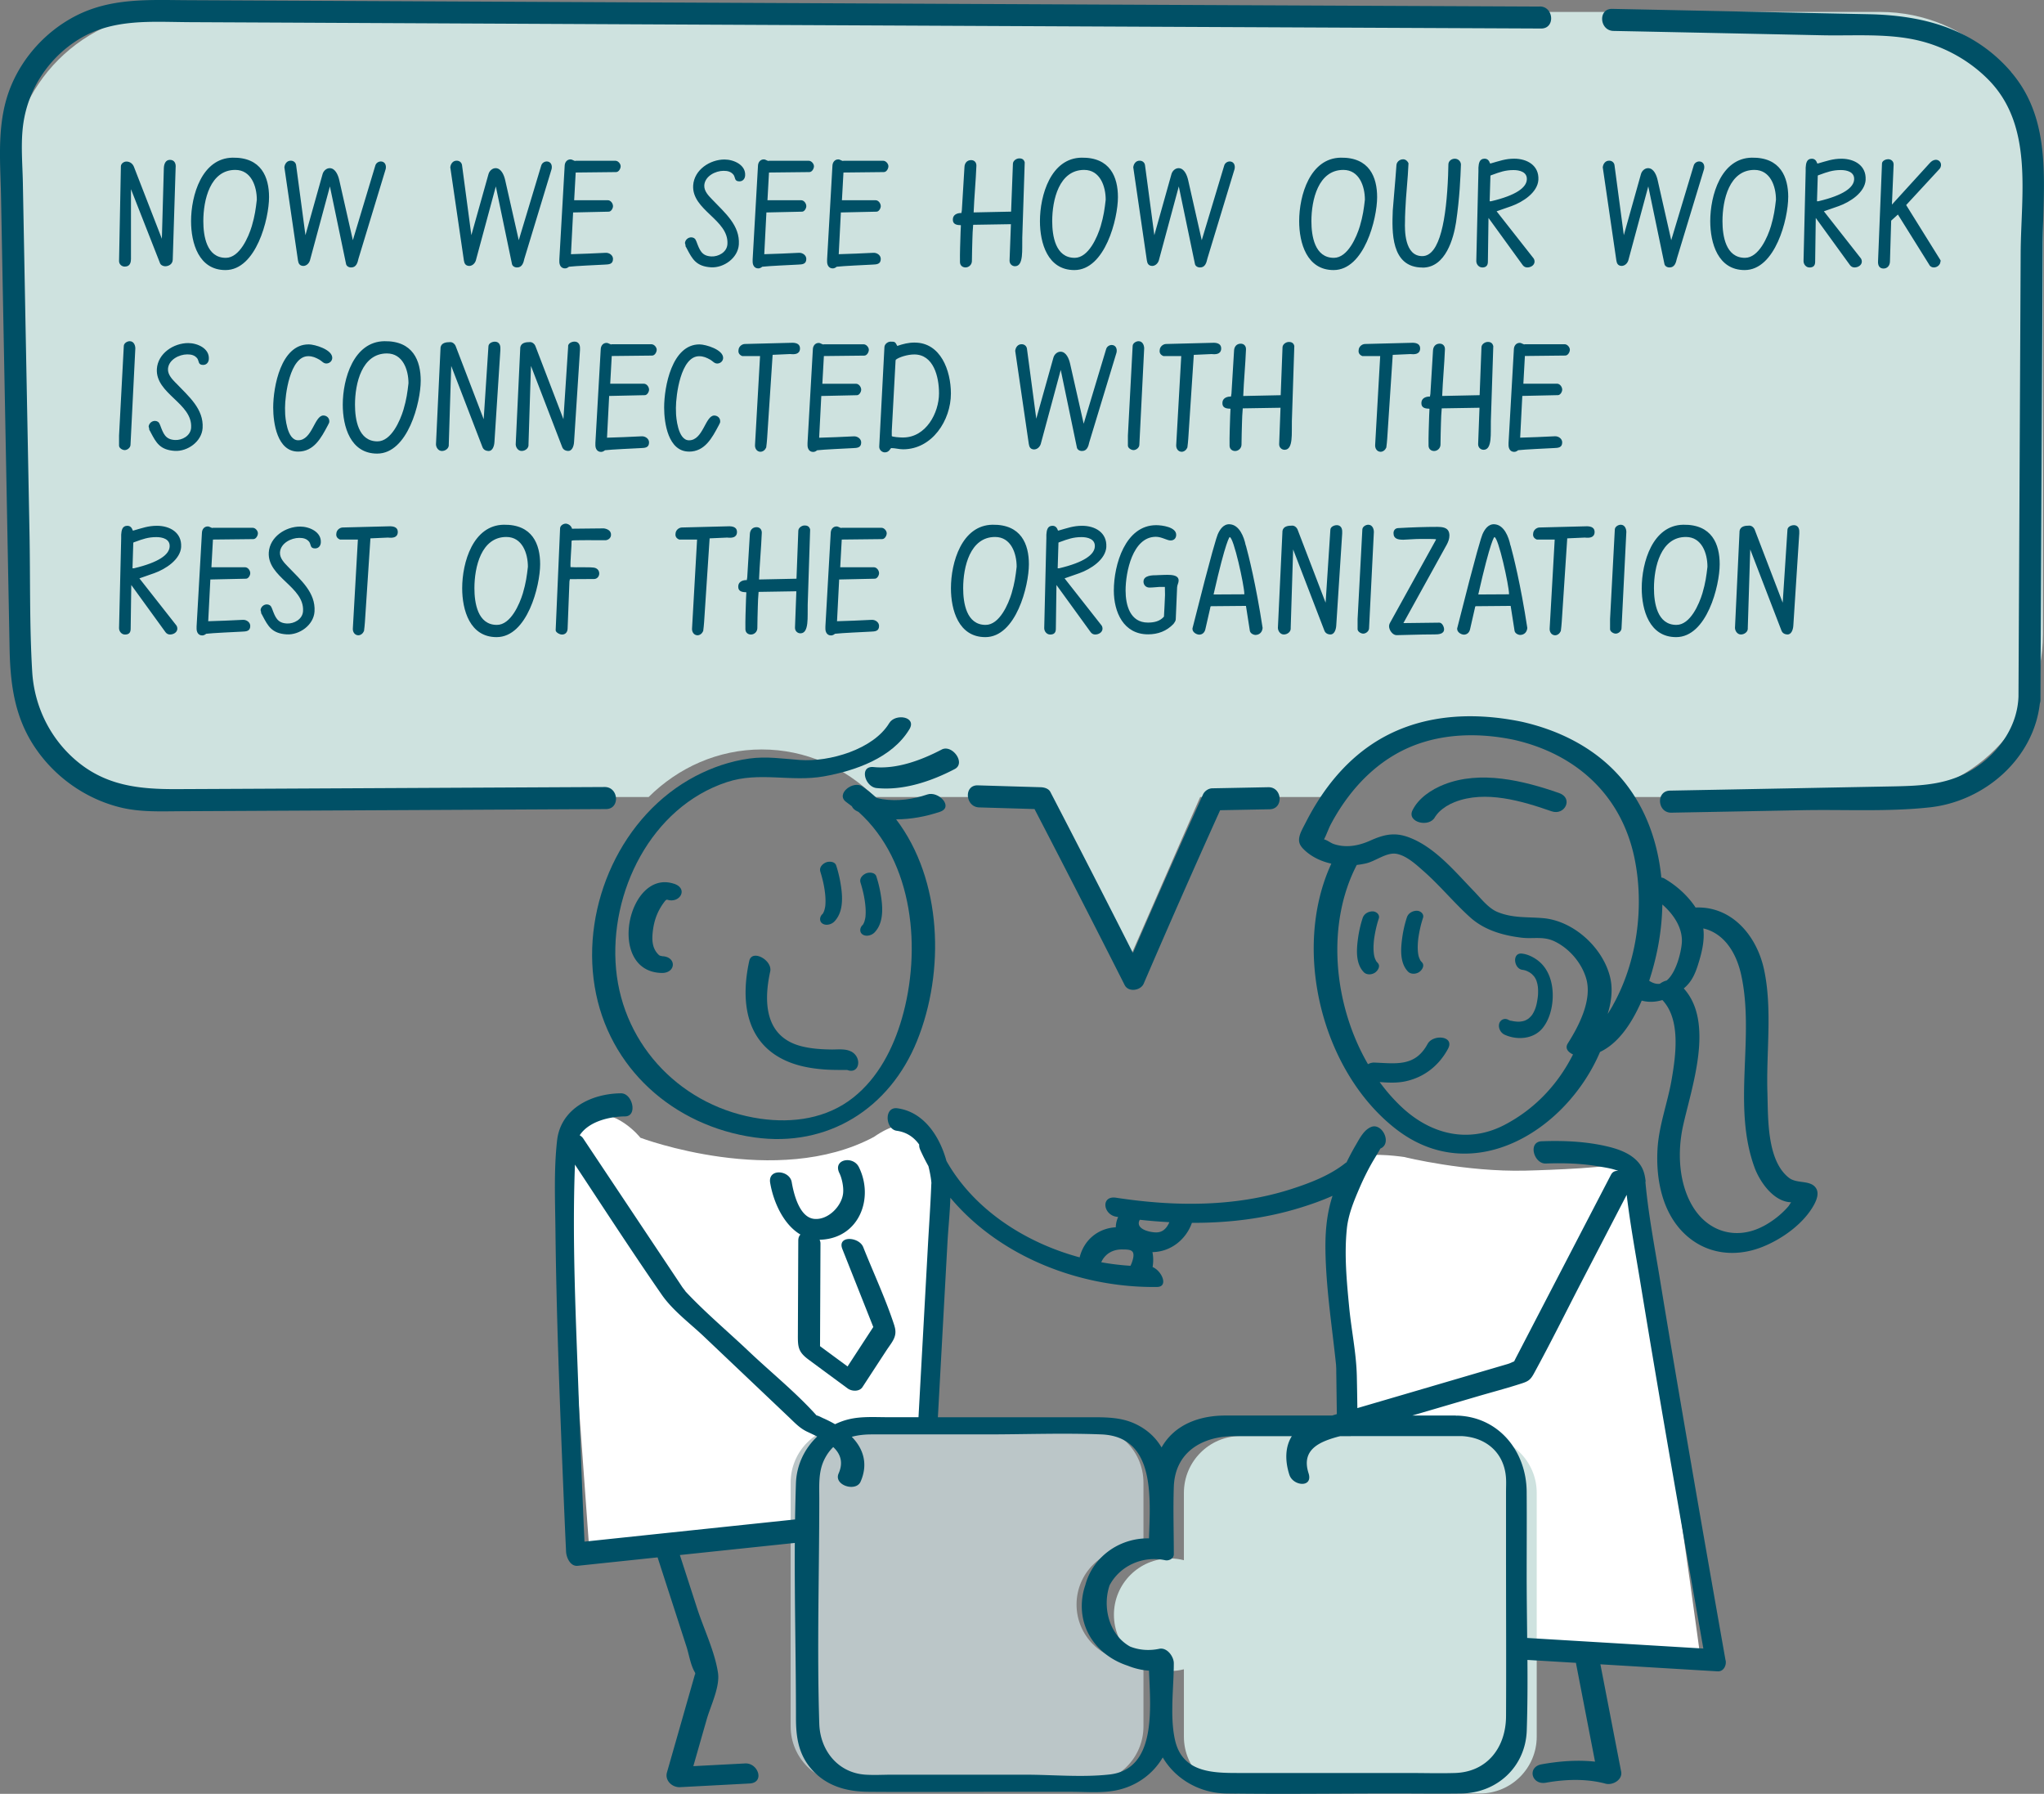
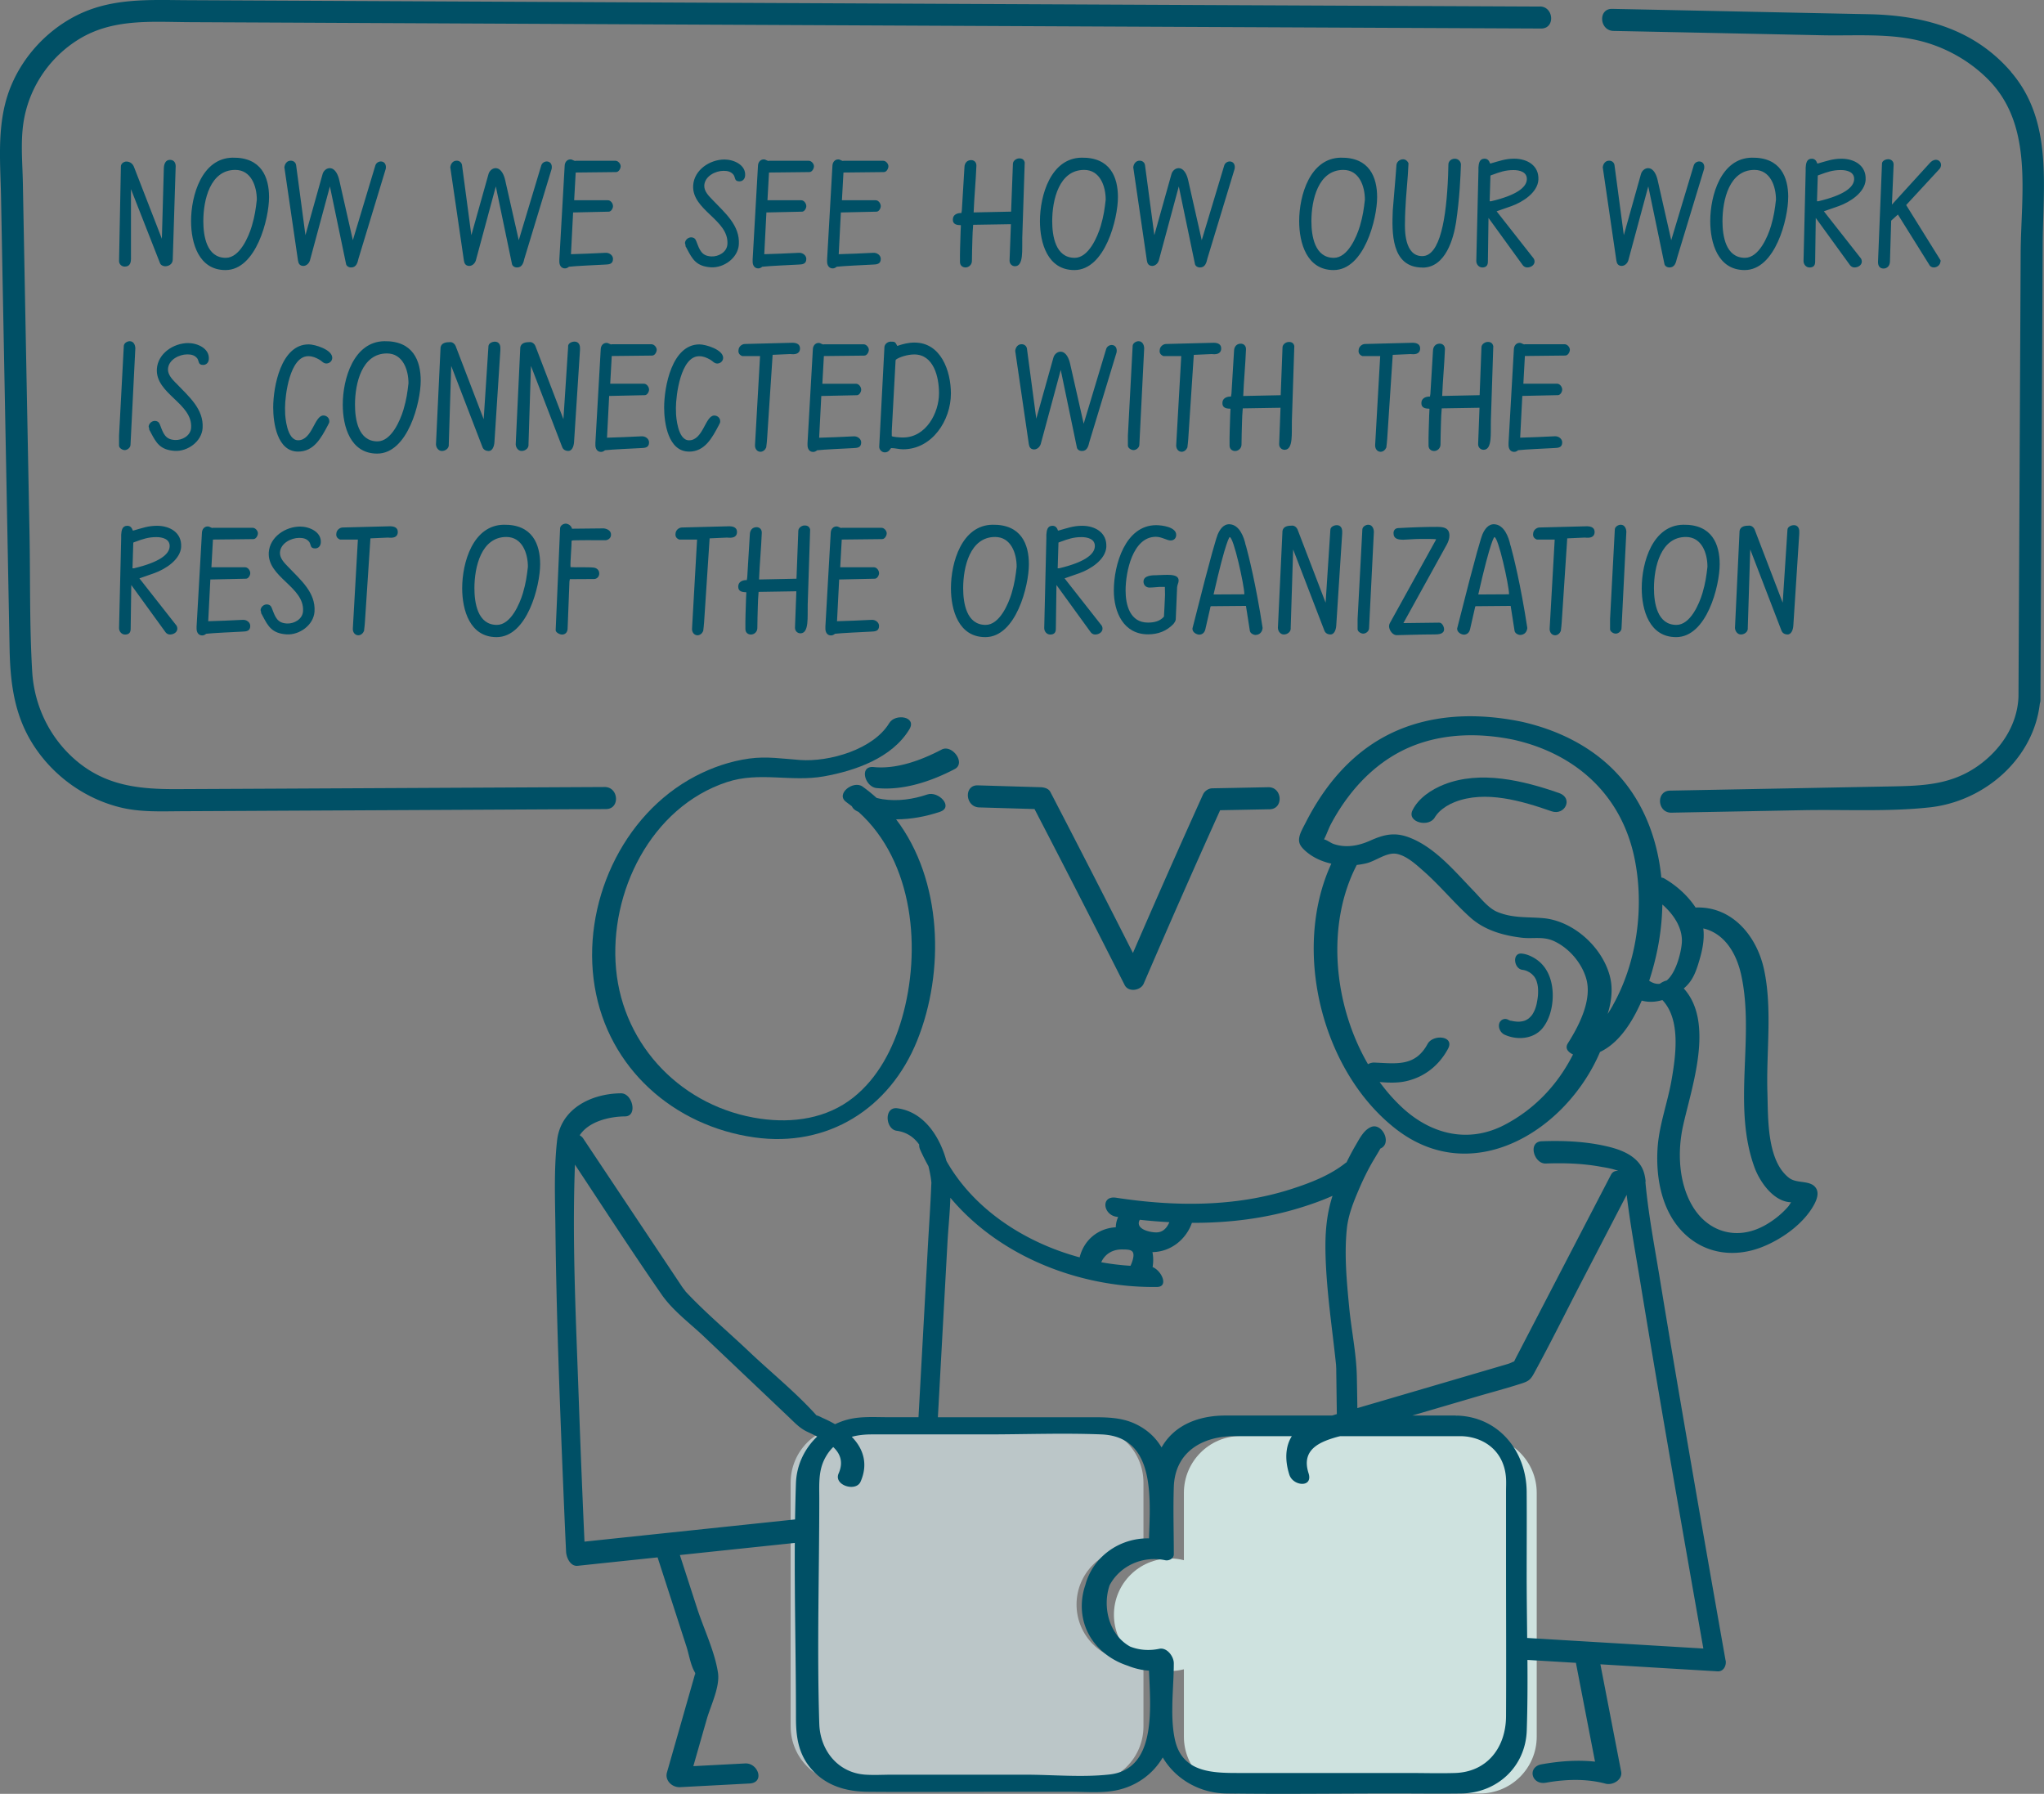
<svg xmlns="http://www.w3.org/2000/svg" id="Ebene_2" viewBox="0 0 601.46 527.8">
  <rect x="0" y="0" width="601.46" height="527.8" fill="#808080" stroke="none" />
  <defs>
    <style>.cls-1{fill:#005066}.cls-2{fill:#fff}.cls-3{fill:#cee2df}</style>
  </defs>
  <g id="_">
-     <path class="cls-3" d="M553.2 3.51H51.12c-26.49 0-47.96 21.47-47.96 47.96v135.08c0 26.49 21.47 47.96 47.96 47.96h139.74c8.74-8.68 20.44-14 33.3-14s24.56 5.32 33.3 14h49.2l25.5 48 21-48h38c10.03-12.75 26.01-21 44-21s33.97 8.25 44 21h74.04c26.49 0 47.96-21.47 47.96-47.96V51.47c0-26.49-21.47-47.96-47.96-47.96z" />
    <path class="cls-1" d="M591.78 21.16C580.85 8.47 565.97 4.51 549.86 4.18c-25.16-.51-50.33-1.06-75.49-1.57-4.19-.08-3.74 6.41.41 6.49 20.53.41 41.05.85 61.58 1.28 9.32.19 19.26-.63 28.38 1.59 7.62 1.85 14.8 5.86 20.32 11.44 13.39 13.52 9.61 33.84 9.53 51.19l-.3 61.89c-.11 22.82-.23 45.64-.34 68.46-.3 8.4-5.25 15.72-12.01 20.46-7.79 5.46-15.95 5.79-25.13 5.97-21.8.41-43.6.84-65.4 1.24-4.19.08-3.76 6.57.41 6.49 12.88-.24 25.76-.48 38.64-.73 12.34-.24 25.17.51 37.43-.84 16.11-1.78 30.47-14.3 32.34-30.5.11-.33.19-.69.19-1.09v-1.41c.22-44.11.44-88.22.65-132.33.08-17.63 3.07-36.65-9.31-51.03zM373.2 231.62c-5.5.11-10.99.22-16.49.32-1.12.02-2.26.81-2.72 1.82-7 15.49-13.87 31.03-20.62 46.63a5030.75 5030.75 0 0 0-24.29-47.37c-.54-1.04-1.84-1.37-2.89-1.4-6.16-.18-12.31-.36-18.46-.55-4.19-.12-3.73 6.37.41 6.49l16.27.48c8.94 17.21 17.78 34.48 26.53 51.79 1.11 2.2 4.72 1.64 5.6-.42a3130.98 3130.98 0 0 1 22.49-51.02c4.86-.09 9.71-.19 14.57-.28 4.19-.08 3.76-6.57-.41-6.49zM453.07 1.93C335.1 1.41 217.14.84 99.17.27L55.44.06C43.7 0 32.4-.74 21.73 4.96 13.61 9.3 7 16.47 3.39 24.95-1.14 35.58.1 46.99.31 58.25c.55 29.34 1.11 58.68 1.67 88.02l.84 44.49c.2 10.54 1.46 20.22 7.48 29.17 5.85 8.7 14.86 15.08 25.04 17.61 5.96 1.48 12.09 1.17 18.17 1.14 8.62-.04 17.23-.08 25.85-.13 32.99-.16 65.98-.33 98.97-.5 4.19-.02 3.75-6.51-.41-6.49l-84.05.42c-13.92.07-27.84.14-41.76.2-11.04.05-20.85-.94-29.61-8.33-7.77-6.56-12.41-16.06-13.02-26.19-.82-13.59-.54-27.34-.8-40.95-.53-27.69-1.06-55.39-1.58-83.08-.12-6.59-.25-13.18-.37-19.78-.12-6.37-.81-12.96.43-19.25 1.88-9.55 7.71-17.91 15.99-23.02 10.04-6.2 21.41-5.12 32.71-5.06 13.91.07 27.83.13 41.74.2 55.69.27 111.37.54 167.06.8 62.95.3 125.89.59 188.84.87 4.19.02 3.75-6.47-.41-6.49z" />
    <path class="cls-1" d="M36.69 78.43c.81 0 1.85-.27 1.85-2.25V55.66l8.55 21.78c.22.58.94.9 1.53.9.85 0 2.16-.49 2.21-1.93l.85-27.09c.13-1.17-.32-2.29-1.67-2.29s-1.75 1.3-1.8 2.43l-.58 20.79-8.23-21.19c-.36-.9-1.17-1.53-2.21-1.53-.72 0-1.62.58-1.62 1.44l-.54 27.85c0 .94.81 1.62 1.66 1.62zM66.35 79.46c9.04 0 12.82-15.12 12.82-21.46 0-5.85-2.25-11.74-10.71-11.61-9.04.13-12.24 11.07-12.24 18.67 0 6.44 2.25 14.4 10.12 14.4zm2.88-29.47c4.68 0 6.34 4.82 6.34 8.77-.31 2.7-.58 4.73-1.48 7.79-.95 3.15-3.56 9.31-7.65 9.31-5.67 0-6.61-6.48-6.61-10.8 0-6.25 2.02-15.07 9.4-15.07zM89.21 78.25c.9 0 1.67-.67 1.98-1.58l5.89-21.82 4.73 22.72c.09.72.81 1.12 1.48 1.12 1.53.04 1.94-1.39 2.2-2.61l8.01-26.37c.23-1.12-.23-2.16-1.4-2.21-.72 0-1.44.45-1.66 1.21l-6.61 21.96-4-17.68c-.31-1.39-1.12-3.46-2.75-3.51-.99-.04-1.89.77-2.16 1.75l-5.04 17.96-2.74-20.56c-.09-.81-.77-1.35-1.53-1.35-1.12-.04-1.8.86-1.93 1.94l4 27.4c.13.9.49 1.58 1.53 1.62zM138.03 78.25c.9 0 1.67-.67 1.98-1.58l5.89-21.82 4.73 22.72c.09.72.81 1.12 1.48 1.12 1.53.04 1.94-1.39 2.2-2.61l8.01-26.37c.23-1.12-.22-2.16-1.4-2.21-.72 0-1.44.45-1.66 1.21l-6.61 21.96-4-17.68c-.31-1.39-1.12-3.46-2.75-3.51-.99-.04-1.89.77-2.16 1.75l-5.04 17.96-2.74-20.56c-.09-.81-.77-1.35-1.53-1.35-1.12-.04-1.8.86-1.93 1.94l4 27.4c.13.9.49 1.58 1.53 1.62zM166.25 78.97c.5 0 .81-.22 1.17-.49 1.98-.23 8.14-.5 10.57-.63 1.17-.05 2.39-.09 2.39-1.67 0-1.08-1.08-1.85-2.16-1.8-1.53.09-8.95.41-10.21.41l.63-12.28 10.48-.23c.72 0 1.26-.99 1.26-1.62 0-.81-.68-1.75-1.53-1.75h-9.9l.45-8.15 11.88-.13c.81 0 1.35-1.04 1.35-1.71 0-.76-.76-1.62-1.53-1.62h-11.7c-.31.23-.9-.4-1.53-.4-1.04 0-1.67.85-1.71 1.84l-1.57 27.58v.67c0 .99.49 1.98 1.66 1.98zM201.71 72.44c.18.27.31.54.45.81 1.57 2.97 2.7 5.13 7.06 5.4 3.73.22 7.92-2.7 8.19-6.71.36-5.62-4.05-9.27-7.83-13.23-1.08-1.12-2.43-2.47-2.34-4.18.18-2.7 3.28-4.27 5.67-4.27 1.17 0 2.21.22 2.97 1.21.54.81.18 1.89 1.71 1.89.99 0 1.62-.76 1.67-1.71.23-3.15-3.37-4.72-6.07-4.72-4.27 0-8.91 3.01-9.22 7.6-.45 7.33 10.53 10.12 10.08 17.28-.13 2.43-2.7 3.74-4.72 3.64-2.88-.13-3.46-1.89-4.41-4.41l-.13-.27c-.23-.63-.77-.94-1.4-.94-.9 0-1.75.72-1.84 1.67 0 0 .22.67.18.94zM223.13 78.97c.5 0 .81-.22 1.17-.49 1.98-.23 8.14-.5 10.57-.63 1.17-.05 2.39-.09 2.39-1.67 0-1.08-1.08-1.85-2.16-1.8-1.53.09-8.95.41-10.21.41l.63-12.28 10.48-.23c.72 0 1.26-.99 1.26-1.62 0-.81-.68-1.75-1.53-1.75h-9.9l.45-8.15 11.88-.13c.81 0 1.35-1.04 1.35-1.71 0-.76-.76-1.62-1.53-1.62h-11.7c-.31.23-.9-.4-1.53-.4-1.04 0-1.67.85-1.71 1.84l-1.57 27.58v.67c0 .99.49 1.98 1.66 1.98zM245.04 78.97c.5 0 .81-.22 1.17-.49 1.98-.23 8.14-.5 10.57-.63 1.17-.05 2.39-.09 2.39-1.67 0-1.08-1.08-1.85-2.16-1.8-1.53.09-8.95.41-10.21.41l.63-12.28 10.48-.23c.72 0 1.26-.99 1.26-1.62 0-.81-.68-1.75-1.53-1.75h-9.9l.45-8.15 11.88-.13c.81 0 1.35-1.04 1.35-1.71 0-.76-.76-1.62-1.53-1.62h-11.7c-.31.23-.9-.4-1.53-.4-1.03 0-1.67.85-1.71 1.84l-1.57 27.58v.67c0 .99.49 1.98 1.66 1.98zM282.66 66.23l.09.09-.09 1.89c-.09 3.01-.23 6.21-.18 8.95.04.99.77 1.53 1.67 1.53.99-.04 1.8-.81 1.84-1.84.05-2.16.05-4.28.14-6.39.04-1.67.09-2.61.23-4.32l11.11-.18-.4 10.66c-.04 1.04.76 1.75 1.67 1.71 2.52-.09 1.98-4.9 2.07-8.41l.72-22.14c-.22-.9-.85-1.21-1.67-1.17-.72 0-1.75.63-1.8 1.53l-.54 14.13-11.02.23c.18-4.59.63-9.13.81-13.72.04-.95-.58-1.71-1.62-1.67-1.17.04-1.84.9-1.89 2.03l-.77 12.73-.13.81h-.27c-1.12.04-2.25.58-2.25 1.89-.04 1.4 1.08 1.67 2.29 1.67zM316.14 79.46c9.04 0 12.82-15.12 12.82-21.46 0-5.85-2.25-11.74-10.71-11.61-9.04.13-12.24 11.07-12.24 18.67 0 6.44 2.25 14.4 10.12 14.4zm2.88-29.47c4.68 0 6.34 4.82 6.34 8.77-.31 2.7-.58 4.73-1.48 7.79-.95 3.15-3.56 9.31-7.65 9.31-5.67 0-6.61-6.48-6.61-10.8 0-6.25 2.02-15.07 9.4-15.07zM339 78.25c.9 0 1.67-.67 1.98-1.58l5.89-21.82 4.73 22.72c.09.72.81 1.12 1.48 1.12 1.53.04 1.94-1.39 2.2-2.61l8.01-26.37c.23-1.12-.23-2.16-1.4-2.21-.72 0-1.44.45-1.66 1.21l-6.61 21.96-4-17.68c-.31-1.39-1.12-3.46-2.75-3.51-.99-.04-1.89.77-2.16 1.75l-5.04 17.96-2.74-20.56c-.09-.81-.77-1.35-1.53-1.35-1.12-.04-1.8.86-1.93 1.94l4 27.4c.13.9.49 1.58 1.53 1.62zM394.53 46.39c-9.04.13-12.24 11.07-12.24 18.67 0 6.44 2.25 14.4 10.12 14.4 9.04 0 12.82-15.12 12.82-21.46 0-5.85-2.25-11.74-10.71-11.61zm5.62 20.16c-.95 3.15-3.56 9.31-7.65 9.31-5.67 0-6.61-6.48-6.61-10.8 0-6.25 2.02-15.07 9.4-15.07 4.68 0 6.34 4.82 6.34 8.77-.31 2.7-.58 4.73-1.48 7.79zM418.6 78.74c6.84 0 9.13-8.73 9.85-13.32 1.08-7.29 1.3-13.27 1.44-17.05-.04-.85-.77-1.67-1.8-1.67-.94 0-1.84.63-1.89 1.62l-.09 3.33c-.5 12.55-2.34 23.71-7.6 23.71s-5.17-7.74-5.08-10.17c-.04-.14.05-2.43.09-3.29.18-4.63.76-9.22.94-13.86-.23-.58-.81-1.17-1.57-1.17-1.12 0-1.94.85-1.98 1.75-.31 4.59-.99 11.74-1.08 13.32-.23 6.12-.63 16.78 8.77 16.78zM436.15 78.7c.94 0 1.67-.41 1.67-1.67l.18-12.91 10.08 13.9c.31.41.77.67 1.31.67.99 0 2.07-.58 2.16-1.62 0-.41-.04-.67-.27-1.04l-10.89-13.86 4.37-1.53c3.28-1.17 7.69-3.96 7.92-7.74.23-4.23-3.33-6.21-7.11-6.21-2.61 0-4.36.68-6.93 1.4h-.18c-.27-.81-.72-1.4-1.62-1.4-1.53 0-1.71 1.4-1.8 2.61v1.04l-.63 26.46c0 .99.76 1.89 1.75 1.89zm2.43-27.04c.18-.09.36-.18.54-.22 2.21-.81 3.82-1.4 6.25-1.4 1.75 0 4.05.54 3.91 2.79-.13 2.34-3.1 4.63-10.53 6.39h-.41l.23-7.56zM489.75 77.57c.09.72.81 1.12 1.48 1.12 1.53.04 1.94-1.39 2.2-2.61l8.01-26.37c.23-1.12-.22-2.16-1.4-2.21-.72 0-1.44.45-1.66 1.21l-6.61 21.96-4-17.68c-.31-1.39-1.12-3.46-2.75-3.51-.99-.04-1.89.77-2.16 1.75l-5.04 17.96-2.74-20.56c-.09-.81-.77-1.35-1.53-1.35-1.12-.04-1.8.86-1.93 1.94l4 27.4c.13.9.49 1.58 1.53 1.62.9 0 1.67-.67 1.98-1.58l5.89-21.82 4.73 22.72zM526.2 58c0-5.85-2.25-11.74-10.71-11.61-9.04.13-12.24 11.07-12.24 18.67 0 6.44 2.25 14.4 10.12 14.4 9.04 0 12.82-15.12 12.82-21.46zm-19.35 7.06c0-6.25 2.02-15.07 9.4-15.07 4.68 0 6.34 4.82 6.34 8.77-.31 2.7-.58 4.73-1.48 7.79-.95 3.15-3.56 9.31-7.65 9.31-5.67 0-6.61-6.48-6.61-10.8zM548.97 52.91c.23-4.23-3.33-6.21-7.11-6.21-2.61 0-4.36.68-6.93 1.4h-.18c-.27-.81-.72-1.4-1.62-1.4-1.53 0-1.71 1.4-1.8 2.61v1.04l-.63 26.46c0 .99.76 1.89 1.75 1.89s1.67-.41 1.67-1.67l.18-12.91 10.08 13.9c.31.41.77.67 1.31.67.99 0 2.07-.58 2.16-1.62 0-.41-.04-.67-.27-1.04l-10.89-13.86 4.37-1.53c3.28-1.17 7.69-3.96 7.92-7.74zm-13.9 6.3h-.41l.23-7.56c.18-.09.36-.18.54-.22 2.21-.81 3.82-1.4 6.25-1.4 1.75 0 4.05.54 3.91 2.79-.13 2.34-3.1 4.63-10.53 6.39zM560.89 60.34l9.81-10.62c.27-.27.4-.67.45-1.04.09-.9-.58-1.67-1.53-1.67-.72.04-1.31.41-1.84 1.04L556.71 60.2l.5-11.74c.04-.95-.68-1.62-1.62-1.62-.63 0-1.71.4-1.8 1.21l-1.17 28.93c-.04 1.04.36 2.03 1.62 2.03 1.12 0 1.85-.86 1.89-2.03l.36-12.06 1.98-1.8 9.13 14.62c.27.63.81.95 1.44.95.99 0 1.89-.76 1.94-1.67.09-.18.09-.41-.05-.58L560.9 60.33zM36.69 132.43c.77 0 1.67-.68 1.71-1.53l1.4-27.99c.14-1.04-.31-2.52-1.62-2.52-.77 0-1.71.58-1.75 1.39l-1.4 26.37v2.97c0 .72.99 1.31 1.66 1.31zM51.77 112.72c-1.08-1.12-2.43-2.47-2.34-4.18.18-2.7 3.28-4.27 5.67-4.27 1.17 0 2.21.22 2.97 1.21.54.81.18 1.89 1.71 1.89.99 0 1.62-.76 1.67-1.71.23-3.15-3.37-4.72-6.07-4.72-4.27 0-8.91 3.01-9.22 7.6-.45 7.33 10.53 10.12 10.08 17.28-.13 2.43-2.7 3.74-4.72 3.64-2.88-.13-3.46-1.89-4.41-4.41l-.13-.27c-.23-.63-.77-.94-1.4-.94-.9 0-1.75.72-1.84 1.67 0 0 .22.67.18.94.18.27.31.54.45.81 1.57 2.97 2.7 5.13 7.06 5.4 3.73.22 7.92-2.7 8.19-6.71.36-5.62-4.05-9.27-7.83-13.23zM90.78 101.33c-8.1 0-10.39 12.46-10.39 18.58 0 4.54 1.17 12.96 7.33 12.96 4.68 0 6.79-4.05 8.73-7.69l.36-.72c.09-.18.09-.32.09-.54 0-.99-.81-1.67-1.75-1.67-2.65 0-3.24 7.29-7.42 7.29-3.38 0-3.78-7.11-3.82-7.74v-.04c0-.09-.04-1.3-.04-1.75 0-3.69 1.4-15.21 6.84-15.21 1.26 0 2.16.4 3.29 1.03.72.41 1.17 1.12 2.02 1.12.94 0 1.75-.72 1.75-1.67 0-2.43-5.13-3.96-6.97-3.96zM113.1 100.39c-9.04.13-12.24 11.07-12.24 18.67 0 6.44 2.25 14.4 10.12 14.4 9.04 0 12.82-15.12 12.82-21.46 0-5.85-2.25-11.74-10.71-11.61zm5.62 20.16c-.95 3.15-3.56 9.31-7.65 9.31-5.67 0-6.61-6.48-6.61-10.8 0-6.25 2.02-15.07 9.4-15.07 4.68 0 6.34 4.82 6.34 8.77-.31 2.7-.58 4.73-1.48 7.79zM143.74 132.7c1.12.04 1.67-1.3 1.75-2.61l1.75-27.09v-.63c0-.94-.45-1.84-1.62-1.84-.77 0-1.85.45-1.89 1.35l-1.4 21.46-8.28-21.6c-.23-.54-.85-1.08-1.53-1.08-1.26 0-2.61.18-2.88 1.53l-1.35 28.57c.04.94.72 1.93 1.75 1.93s2.02-.76 2.02-1.71v-.32l.72-22.99 9.18 23.85c.27.72.85 1.12 1.75 1.17zM167.19 101.87l-1.4 21.46-8.28-21.6c-.23-.54-.85-1.08-1.53-1.08-1.26 0-2.61.18-2.88 1.53l-1.35 28.57c.04.94.72 1.93 1.75 1.93s2.02-.76 2.02-1.71v-.32l.72-22.99 9.18 23.85c.27.72.85 1.12 1.75 1.17 1.12.04 1.67-1.3 1.75-2.61l1.75-27.09v-.63c0-.94-.45-1.84-1.62-1.84-.77 0-1.85.45-1.89 1.35zM191.71 101.29h-11.7c-.31.23-.9-.4-1.53-.4-1.04 0-1.67.85-1.71 1.84l-1.57 27.58v.67c0 .99.49 1.98 1.66 1.98.5 0 .81-.22 1.17-.49 1.98-.23 8.14-.5 10.57-.63 1.17-.05 2.39-.09 2.39-1.67 0-1.08-1.08-1.85-2.16-1.8-1.53.09-8.95.41-10.21.41l.63-12.28 10.48-.23c.72 0 1.26-.99 1.26-1.62 0-.81-.68-1.75-1.53-1.75h-9.9l.45-8.15 11.88-.13c.81 0 1.35-1.04 1.35-1.71 0-.76-.76-1.62-1.53-1.62zM202.74 132.88c4.68 0 6.79-4.05 8.73-7.69l.36-.72c.09-.18.09-.32.09-.54 0-.99-.81-1.67-1.75-1.67-2.65 0-3.24 7.29-7.42 7.29-3.38 0-3.78-7.11-3.82-7.74v-.04c0-.09-.04-1.3-.04-1.75 0-3.69 1.4-15.21 6.84-15.21 1.26 0 2.16.4 3.29 1.03.72.41 1.17 1.12 2.02 1.12.94 0 1.75-.72 1.75-1.67 0-2.43-5.13-3.96-6.97-3.96-8.1 0-10.39 12.46-10.39 18.58 0 4.54 1.17 12.96 7.33 12.96zM223.75 132.92c.77 0 1.4-.54 1.71-1.26.09-.36.23-2.21.27-2.65l1.62-24.61 5.17-.23c1.26.14 2.74.09 2.88-1.48.09-1.4-.95-1.8-2.12-1.84l-14.13.36c-.9.04-1.8.81-1.84 1.8-.14.86.31 1.44 1.08 1.75h5.26l-1.48 26.1c-.09 1.04.49 2.02 1.57 2.07zM253.41 130.18c0-1.08-1.08-1.85-2.16-1.8-1.53.09-8.95.41-10.21.41l.63-12.28 10.48-.23c.72 0 1.26-.99 1.26-1.62 0-.81-.68-1.75-1.53-1.75h-9.9l.45-8.15 11.88-.13c.81 0 1.35-1.04 1.35-1.71 0-.76-.76-1.62-1.53-1.62h-11.7c-.31.23-.9-.4-1.53-.4-1.03 0-1.67.85-1.71 1.84l-1.57 27.58v.67c0 .99.49 1.98 1.66 1.98.5 0 .81-.22 1.17-.49 1.98-.23 8.14-.5 10.57-.63 1.17-.05 2.39-.09 2.39-1.67zM269.16 100.79c-1.84 0-3.42.4-5.13.99-.63-1.21-.67-1.26-1.98-1.26-.81 0-1.75.72-1.8 1.58l-1.53 29.25v.13c0 .9.81 1.62 1.66 1.62 1.31 0 1.62-1.26 1.89-1.26 1.12 0 2.29.36 3.46.36 8.55 0 14.08-8.5 14.08-16.42 0-6.75-3.01-14.98-10.66-14.98zm-3.42 27.94c-.94 0-3.33-.18-3.33-.45v-1.53l1.12-20.7.09-.23c.9-.72 3.42-1.53 5.4-1.53 5.67 0 7.29 6.52 7.29 11.43 0 5.76-3.83 13-10.57 13zM316.86 131.57c.09.72.81 1.12 1.48 1.12 1.53.04 1.94-1.39 2.2-2.61l8.01-26.37c.23-1.12-.23-2.16-1.4-2.21-.72 0-1.44.45-1.66 1.21l-6.61 21.96-4-17.68c-.31-1.39-1.12-3.46-2.75-3.51-.99-.04-1.89.77-2.16 1.75l-5.04 17.96-2.74-20.56c-.09-.81-.77-1.35-1.53-1.35-1.12-.04-1.8.86-1.93 1.94l4 27.4c.13.9.49 1.58 1.53 1.62.9 0 1.67-.67 1.98-1.58l5.89-21.82 4.73 22.72zM333.55 132.43c.77 0 1.67-.68 1.71-1.53l1.4-27.99c.14-1.04-.31-2.52-1.62-2.52-.77 0-1.71.58-1.75 1.39l-1.4 26.37v2.97c0 .72.99 1.31 1.66 1.31zM356.46 104.17c1.26.14 2.74.09 2.88-1.48.09-1.4-.95-1.8-2.12-1.84l-14.13.36c-.9.04-1.8.81-1.84 1.8-.14.86.31 1.44 1.08 1.75h5.26l-1.48 26.1c-.09 1.04.49 2.02 1.57 2.07.77 0 1.4-.54 1.71-1.26.09-.36.23-2.21.27-2.65l1.62-24.61 5.17-.23zM362.35 115.87l-.13.81h-.27c-1.12.04-2.25.58-2.25 1.89-.04 1.4 1.08 1.67 2.29 1.67l.09.09-.09 1.89c-.09 3.01-.23 6.21-.18 8.95.04.99.77 1.53 1.67 1.53.99-.04 1.8-.81 1.84-1.84.05-2.16.05-4.28.14-6.39.04-1.67.09-2.61.23-4.32l11.11-.18-.4 10.66c-.04 1.04.76 1.75 1.67 1.71 2.52-.09 1.98-4.9 2.07-8.41l.72-22.14c-.22-.9-.85-1.21-1.67-1.17-.72 0-1.75.63-1.8 1.53l-.54 14.13-11.02.23c.18-4.59.63-9.13.81-13.72.04-.95-.58-1.71-1.62-1.67-1.17.04-1.84.9-1.89 2.03l-.77 12.73zM415 104.17c1.26.14 2.74.09 2.88-1.48.09-1.4-.95-1.8-2.12-1.84l-14.13.36c-.9.04-1.8.81-1.84 1.8-.14.86.31 1.44 1.08 1.75h5.26l-1.48 26.1c-.09 1.04.49 2.02 1.57 2.07.77 0 1.4-.54 1.71-1.26.09-.36.23-2.21.27-2.65l1.62-24.61 5.17-.23zM439.39 101.78c-.23-.9-.85-1.21-1.66-1.17-.72 0-1.76.63-1.8 1.53l-.54 14.13-11.02.23c.18-4.59.63-9.13.81-13.72.04-.95-.58-1.71-1.62-1.67-1.17.04-1.84.9-1.89 2.03l-.77 12.73-.13.81h-.27c-1.12.04-2.25.58-2.25 1.89-.04 1.4 1.08 1.67 2.29 1.67l.09.09-.09 1.89c-.09 3.01-.23 6.21-.18 8.95.04.99.77 1.53 1.67 1.53.99-.04 1.8-.81 1.84-1.84.05-2.16.05-4.28.14-6.39.04-1.67.09-2.61.23-4.32l11.11-.18-.4 10.66c-.04 1.04.76 1.75 1.67 1.71 2.52-.09 1.98-4.9 2.07-8.41l.72-22.14zM447.18 100.88c-1.03 0-1.67.85-1.71 1.84l-1.57 27.58v.67c0 .99.49 1.98 1.66 1.98.5 0 .81-.22 1.17-.49 1.98-.23 8.14-.5 10.57-.63 1.17-.05 2.39-.09 2.39-1.67 0-1.08-1.08-1.85-2.16-1.8-1.53.09-8.95.41-10.21.41l.63-12.28 10.48-.23c.72 0 1.26-.99 1.26-1.62 0-.81-.68-1.75-1.53-1.75h-9.9l.45-8.15 11.88-.13c.81 0 1.35-1.04 1.35-1.71 0-.76-.76-1.62-1.53-1.62h-11.7c-.31.23-.9-.4-1.53-.4zM53.3 160.91c.23-4.23-3.33-6.21-7.11-6.21-2.61 0-4.36.68-6.93 1.4h-.18c-.27-.81-.72-1.4-1.62-1.4-1.53 0-1.71 1.4-1.8 2.61v1.04l-.63 26.46c0 .99.76 1.89 1.75 1.89s1.67-.41 1.67-1.67l.18-12.91 10.08 13.9c.31.41.77.67 1.31.67.99 0 2.07-.58 2.16-1.62 0-.41-.04-.67-.27-1.04l-10.89-13.86 4.37-1.53c3.28-1.17 7.69-3.96 7.92-7.74zm-13.9 6.3h-.41l.23-7.56c.18-.09.36-.18.54-.22 2.21-.81 3.82-1.4 6.25-1.4 1.75 0 4.05.54 3.91 2.79-.13 2.34-3.1 4.63-10.53 6.39zM74.36 155.29h-11.7c-.31.23-.9-.4-1.53-.4-1.04 0-1.67.85-1.71 1.84l-1.57 27.58v.67c0 .99.49 1.98 1.66 1.98.5 0 .81-.22 1.17-.49 1.98-.23 8.14-.5 10.57-.63 1.17-.05 2.39-.09 2.39-1.67 0-1.08-1.08-1.85-2.16-1.8-1.53.09-8.95.41-10.21.41l.63-12.28 10.48-.23c.72 0 1.26-.99 1.26-1.62 0-.81-.68-1.75-1.53-1.75h-9.9l.45-8.15 11.88-.13c.81 0 1.35-1.04 1.35-1.71 0-.76-.76-1.62-1.53-1.62zM88.31 154.93c-4.27 0-8.91 3.01-9.22 7.6-.45 7.33 10.53 10.12 10.08 17.28-.13 2.43-2.7 3.74-4.72 3.64-2.88-.13-3.46-1.89-4.41-4.41l-.13-.27c-.23-.63-.77-.94-1.4-.94-.9 0-1.75.72-1.84 1.67 0 0 .22.67.18.94.18.27.31.54.45.81 1.57 2.97 2.7 5.13 7.06 5.4 3.73.22 7.92-2.7 8.19-6.71.36-5.62-4.05-9.27-7.83-13.23-1.08-1.12-2.43-2.47-2.34-4.18.18-2.7 3.28-4.27 5.67-4.27 1.17 0 2.21.22 2.97 1.21.54.81.18 1.89 1.71 1.89.99 0 1.62-.76 1.67-1.71.23-3.15-3.37-4.72-6.07-4.72zM114.94 154.84l-14.13.36c-.9.04-1.8.81-1.84 1.8-.14.86.31 1.44 1.08 1.75h5.26l-1.48 26.1c-.09 1.04.49 2.02 1.57 2.07.77 0 1.4-.54 1.71-1.26.09-.36.23-2.21.27-2.65L109 158.4l5.17-.23c1.26.14 2.74.09 2.88-1.48.09-1.4-.95-1.8-2.12-1.84zM148.24 154.39c-9.04.13-12.24 11.07-12.24 18.67 0 6.44 2.25 14.4 10.12 14.4 9.04 0 12.82-15.12 12.82-21.46 0-5.85-2.25-11.74-10.71-11.61zm5.62 20.16c-.95 3.15-3.56 9.31-7.65 9.31-5.67 0-6.61-6.48-6.61-10.8 0-6.25 2.02-15.07 9.4-15.07 4.68 0 6.34 4.82 6.34 8.77-.31 2.7-.58 4.73-1.48 7.79zM177.72 155.47h-.67l-8.73.09c-.18-.76-.9-1.39-1.76-1.49-.76-.04-1.71.54-1.75 1.35l-1.3 29.92c-.09.67 1.08 1.3 1.71 1.35 1.08.09 1.75-.63 1.8-1.67l.54-13.95.13-.67 7.11-.04c.85 0 1.53-.72 1.53-1.62 0-.99-.72-1.67-1.75-1.75-1.57-.18-5.08 0-6.7-.13-.13-1.31.36-6.57.31-7.74l.18-.09c.04-.13 7.06-.09 9.94-.09.85-.13 1.48-.77 1.48-1.58.05-1.21-1.08-1.75-2.07-1.89zM214.75 154.84l-14.13.36c-.9.04-1.8.81-1.84 1.8-.14.86.31 1.44 1.08 1.75h5.26l-1.48 26.1c-.09 1.04.49 2.02 1.57 2.07.77 0 1.4-.54 1.71-1.26.09-.36.23-2.21.27-2.65l1.62-24.61 5.17-.23c1.26.14 2.74.09 2.88-1.48.09-1.4-.95-1.8-2.12-1.84zM236.71 154.61c-.72 0-1.76.63-1.8 1.53l-.54 14.13-11.02.23c.18-4.59.63-9.13.81-13.72.04-.95-.58-1.71-1.62-1.67-1.17.04-1.84.9-1.89 2.03l-.77 12.73-.13.81h-.27c-1.12.04-2.25.58-2.25 1.89-.04 1.4 1.08 1.67 2.29 1.67l.09.09-.09 1.89c-.09 3.01-.23 6.21-.18 8.95.04.99.77 1.53 1.67 1.53.99-.04 1.8-.81 1.84-1.84.05-2.16.05-4.28.14-6.39.04-1.67.09-2.61.23-4.32l11.11-.18-.4 10.66c-.04 1.04.76 1.75 1.67 1.71 2.52-.09 1.98-4.9 2.07-8.41l.72-22.14c-.23-.9-.85-1.21-1.66-1.17zM259.39 155.29h-11.7c-.31.23-.9-.4-1.53-.4-1.03 0-1.67.85-1.71 1.84l-1.57 27.58v.67c0 .99.49 1.98 1.66 1.98.5 0 .81-.22 1.17-.49 1.98-.23 8.14-.5 10.57-.63 1.17-.05 2.39-.09 2.39-1.67 0-1.08-1.08-1.85-2.16-1.8-1.53.09-8.95.41-10.21.41l.63-12.28 10.48-.23c.72 0 1.26-.99 1.26-1.62 0-.81-.68-1.75-1.53-1.75h-9.9l.45-8.15 11.88-.13c.81 0 1.35-1.04 1.35-1.71 0-.76-.76-1.62-1.53-1.62zM292.06 154.39c-9.04.13-12.24 11.07-12.24 18.67 0 6.44 2.25 14.4 10.12 14.4 9.04 0 12.82-15.12 12.82-21.46 0-5.85-2.25-11.74-10.71-11.61zm5.62 20.16c-.95 3.15-3.56 9.31-7.65 9.31-5.67 0-6.61-6.48-6.61-10.8 0-6.25 2.02-15.07 9.4-15.07 4.68 0 6.34 4.82 6.34 8.77-.31 2.7-.58 4.73-1.48 7.79zM325.54 160.91c.23-4.23-3.33-6.21-7.11-6.21-2.61 0-4.36.68-6.93 1.4h-.18c-.27-.81-.72-1.4-1.62-1.4-1.53 0-1.71 1.4-1.8 2.61v1.04l-.63 26.46c0 .99.76 1.89 1.75 1.89s1.67-.41 1.67-1.67l.18-12.91 10.08 13.9c.31.41.77.67 1.31.67.99 0 2.07-.58 2.16-1.62 0-.41-.04-.67-.27-1.04l-10.89-13.86 4.37-1.53c3.28-1.17 7.69-3.96 7.92-7.74zm-13.9 6.3h-.41l.23-7.56c.18-.09.36-.18.54-.22 2.21-.81 3.82-1.4 6.25-1.4 1.75 0 4.05.54 3.91 2.79-.13 2.34-3.1 4.63-10.53 6.39zM340.48 169.24c-1.31 0-4 0-4 1.89 0 .99.72 1.75 1.75 1.75s2.48-.18 2.83-.18h1.71c0 .31.04 1.48.04 2.07v.36c-.04.95-.23 5.35-.31 6.3-1.21 1.39-2.92 1.75-4.72 1.75-5.27 0-6.57-5.17-6.57-9.45 0-5.4 2.07-15.79 8.91-15.79 1.71 0 3.28 1.08 4.32 1.08s1.66-.67 1.66-1.67c0-2.29-4.18-2.83-5.89-2.83-9.09 0-12.46 11.65-12.46 19.21 0 6.43 2.88 12.91 10.08 12.91 2.92 0 5.44-.95 7.47-3.06.27-.36.67-.9.67-1.35l.4-9.45c.05-.76.45-1.26.45-1.98 0-2.25-4.05-1.57-6.34-1.57zM366.54 160.37c-.49-2.38-1.84-5.98-4.72-6.12-1.8-.09-2.88 1.53-3.51 3.01-.31.81-1.44 3.92-7.42 27.63v.09c-.04.95.99 1.67 1.94 1.75.99 0 1.62-.63 1.84-1.53l1.48-6.48c0-.18.04-.36.31-.36l10.17-.09 1.12 7.16c.05.81.85 1.3 1.62 1.39 1.31 0 2.07-.9 2.16-2.07-1.98-12.92-4.14-21.37-4.9-24.16-.05-.09-.09-.14-.09-.23zm-.4 14.49-9.04.05c3.69-16.29 4.73-16.88 4.73-16.88 1.17-.13 4.32 14.35 4.32 16.69v.13zM393.36 154.52c-.77 0-1.85.45-1.89 1.35l-1.4 21.46-8.28-21.6c-.23-.54-.85-1.08-1.53-1.08-1.26 0-2.61.18-2.88 1.53l-1.35 28.57c.04.94.72 1.93 1.75 1.93s2.02-.76 2.02-1.71v-.32l.72-22.99 9.18 23.85c.27.72.85 1.12 1.75 1.17 1.12.04 1.67-1.3 1.75-2.61l1.75-27.09v-.63c0-.94-.45-1.84-1.62-1.84zM402.63 154.39c-.77 0-1.71.58-1.75 1.39l-1.4 26.37v2.97c0 .72.99 1.31 1.66 1.31.77 0 1.67-.68 1.71-1.53l1.4-27.99c.14-1.04-.31-2.52-1.62-2.52zM423.1 155.02c-3.78 0-7.56.13-11.7.36-.85.04-1.35.67-1.35 1.48 0 1.71 1.35 1.94 2.92 1.94.72 0 3.24-.23 5.17-.23h.63c1.22 0 3.29 0 3.78.09 0 .04 0 .18-.05.23l-13.54 24.48c-.13.27-.22.54-.22.86 0 1.21 1.08 2.65 2.2 2.65 1.85 0 6.66-.22 11.2-.22 1.17 0 2.79-.09 2.79-1.53 0-.67-.54-1.93-1.4-1.93l-10.57.13 12.78-23.13c.4-.76.76-1.67.76-2.61 0-2.25-1.67-2.56-3.42-2.56zM444.43 160.37c-.49-2.38-1.84-5.98-4.72-6.12-1.8-.09-2.88 1.53-3.51 3.01-.31.81-1.44 3.92-7.42 27.63v.09c-.04.95.99 1.67 1.94 1.75.99 0 1.62-.63 1.84-1.53l1.48-6.48c0-.18.04-.36.31-.36l10.17-.09 1.12 7.16c.05.81.85 1.3 1.62 1.39 1.31 0 2.07-.9 2.16-2.07-1.98-12.92-4.14-21.37-4.9-24.16-.05-.09-.09-.14-.09-.23zm-.4 14.49-9.04.05c3.69-16.29 4.73-16.88 4.73-16.88 1.17-.13 4.32 14.35 4.32 16.69v.13zM467.11 154.84l-14.13.36c-.9.04-1.8.81-1.84 1.8-.14.86.31 1.44 1.08 1.75h5.26l-1.48 26.1c-.09 1.04.49 2.02 1.57 2.07.77 0 1.4-.54 1.71-1.26.09-.36.23-2.21.27-2.65l1.62-24.61 5.17-.23c1.26.14 2.74.09 2.88-1.48.09-1.4-.95-1.8-2.12-1.84zM476.92 154.39c-.77 0-1.71.58-1.75 1.39l-1.4 26.37v2.97c0 .72.99 1.31 1.66 1.31.77 0 1.67-.68 1.71-1.53l1.4-27.99c.14-1.04-.31-2.52-1.62-2.52zM495.33 154.39c-9.04.13-12.24 11.07-12.24 18.67 0 6.44 2.25 14.4 10.12 14.4 9.04 0 12.82-15.12 12.82-21.46 0-5.85-2.25-11.74-10.71-11.61zm5.62 20.16c-.95 3.15-3.56 9.31-7.65 9.31-5.67 0-6.61-6.48-6.61-10.8 0-6.25 2.02-15.07 9.4-15.07 4.68 0 6.34 4.82 6.34 8.77-.31 2.7-.58 4.73-1.48 7.79zM527.86 154.52c-.77 0-1.85.45-1.89 1.35l-1.4 21.46-8.28-21.6c-.23-.54-.85-1.08-1.53-1.08-1.26 0-2.61.18-2.88 1.53l-1.35 28.57c.04.94.72 1.93 1.75 1.93s2.02-.76 2.02-1.71v-.32l.72-22.99 9.18 23.85c.27.72.85 1.12 1.75 1.17 1.12.04 1.67-1.3 1.75-2.61l1.75-27.09v-.63c0-.94-.45-1.84-1.62-1.84z" />
    <g>
-       <path class="cls-2" d="M188.45 334.76s40.08 15.08 68.71-.25c20.62-14.32 17.57 20.48 17.57 20.48l-4.83 92.15-96.43 9.74-7.81-107.83s-1.88-18.06 6.81-20.8 15.98 6.51 15.98 6.51zM413.41 340.47s17.74 4.39 35.5 3.96c0 0 21.98-.51 26.87-1.97 4.89-1.45 24.65 145.76 24.65 145.76s-54.74-3-55.25-3.11-42.51-5.11-42.51-5.11-6.8-72.43-6.4-73.72-2.87-33.62-3.23-35.45c-.37-1.83 6.79-28.92 8.71-30.38 1.92-1.46 11.67 0 11.67 0z" />
      <path class="cls-3" d="M435.47 422.51h-70.38c-9.24 0-16.72 7.49-16.72 16.72v19.82c-1.29-.32-2.64-.51-4.03-.51-9.15 0-16.56 7.41-16.56 16.56s7.41 16.56 16.56 16.56c1.39 0 2.74-.19 4.03-.51v19.82c0 9.24 7.49 16.72 16.72 16.72h70.38c9.24 0 16.72-7.49 16.72-16.72v-71.72c0-9.24-7.49-16.72-16.72-16.72z" />
-       <path class="cls-1" d="M198.33 260.03c-13.59-4.53-19.99 25.78-3.69 26.24 4.32.12 4.54-4.8.19-4.93-.67-.02.33.13 0 0-.37-.14-.63-.06-.97-.38-1.98-1.85-2.07-4.4-1.76-6.99.41-3.5 1.56-6.32 3.69-9 .14-.18 1.02-.5.46-.3.51-.18-.44-.13.05.03 3.71 1.24 6.38-3.23 2.04-4.68zM253.21 259.7c.18.55.34 1.12.49 1.68a43.74 43.74 0 0 1 .4 1.65l.06.29.09.45c.07.39.14.78.2 1.17.23 1.53.36 3.09.23 4.63 0 .1-.02.21-.03.31.03-.24.04-.28.02-.14-.03.17-.05.35-.09.52-.07.33-.15.66-.26.99-.05.15-.33.69-.04.14l-.18.36c-.06.1-.18.4-.28.45.23-.29.27-.34.11-.16-.06.07-.12.13-.18.19-.77.8-.9 2.13.15 2.77s2.61.21 3.43-.64c2.51-2.59 2.48-6.61 2.02-9.96-.3-2.21-.79-4.45-1.49-6.57-.39-1.16-2.09-1.26-3.03-.85-1.05.46-2.01 1.49-1.61 2.71zM241.39 256.48c.18.55.34 1.12.49 1.68a43.74 43.74 0 0 1 .4 1.65l.06.29.09.45c.07.39.14.78.2 1.17.23 1.53.36 3.09.23 4.63 0 .1-.02.21-.03.31.03-.24.04-.28.02-.14-.03.17-.05.35-.09.52-.07.33-.15.66-.26.99-.05.15-.33.69-.04.14l-.18.36c-.06.1-.18.4-.28.45.23-.29.27-.34.11-.16-.06.07-.12.13-.18.19-.77.8-.9 2.13.15 2.77s2.61.21 3.43-.64c2.51-2.59 2.48-6.61 2.02-9.96-.3-2.21-.79-4.45-1.49-6.57-.39-1.16-2.09-1.26-3.03-.85-1.05.46-2.01 1.49-1.61 2.71zM400.99 270.05a34.12 34.12 0 0 0-1.4 6.14c-.43 3.2-.73 7.32 1.71 9.85.85.88 2.4.78 3.35.1.83-.6 1.64-1.91.74-2.84-.12-.13-.23-.26-.34-.39l-.15-.21c.15.26.17.29.06.1-.13-.29-.28-.57-.39-.87-.05-.13-.09-.27-.13-.41-.03-.1-.16-.74-.06-.21-.06-.35-.12-.7-.15-1.06-.08-.8-.08-1.62-.03-2.42.02-.38.05-.77.09-1.15.02-.17.06-.48.01-.13l.09-.64c.29-1.91.72-3.83 1.33-5.66.38-1.15-.74-2.09-1.81-2.1-1.25 0-2.51.69-2.92 1.91zM414 269.87a34.12 34.12 0 0 0-1.4 6.14c-.43 3.2-.73 7.32 1.71 9.85.85.88 2.4.78 3.35.1.83-.6 1.64-1.91.74-2.84-.12-.13-.23-.26-.34-.39l-.15-.21c.15.26.17.29.06.1-.13-.29-.28-.57-.39-.87-.05-.13-.09-.27-.13-.41-.03-.1-.16-.74-.06-.21-.06-.35-.12-.7-.15-1.06-.08-.8-.08-1.62-.03-2.42.02-.38.05-.77.09-1.15.02-.17.06-.48.01-.13l.09-.64c.29-1.91.72-3.83 1.33-5.66.38-1.15-.74-2.09-1.81-2.1-1.25 0-2.51.69-2.92 1.91zM250.45 309.39c-1.68-.89-3.9-.58-5.72-.6-3.01-.04-6.01-.22-8.94-.97-10.55-2.71-11.2-12.67-9.15-21.99.72-3.3-5.37-6.7-6.17-3.09-2.45 11.17-1.34 23.35 9.98 28.97 3.73 1.86 7.91 2.63 12.03 2.95 1.56.12 3.13.14 4.7.15h1.86c1.07.01.47.16-.32-.26 4.05 2.16 5.27-3.3 1.74-5.18zM263.19 390.07c-2.54-7.84-6.14-15.47-9.18-23.13-1.23-3.1-7.74-3.49-6.14.56 3.03 7.65 6.07 15.29 9.1 22.94-2.52 3.87-5.05 7.74-7.57 11.61l-8.1-5.97c.04-10.07.09-20.14.13-30.21 0-.39-.1-.76-.26-1.11.22 0 .44 0 .66-.02 11.12-.7 15.37-12.32 10.9-21.35-1.7-3.44-7.75-2.33-5.73 1.77.68 1.38 1.3 3.94 1.09 5.94-.4 3.81-4.47 7.98-8.57 7.52-4.27-.48-5.95-7.29-6.55-10.8-.61-3.59-7.08-4.13-6.34.22.93 5.54 3.88 12.24 8.91 15.2-.39.38-.63.94-.64 1.72l-.12 27.94c-.02 3.44.14 4.89 3.08 7.08 3.86 2.86 7.72 5.7 11.58 8.54 1.21.89 3.44.98 4.34-.39 2.32-3.55 4.64-7.11 6.96-10.66 1.76-2.7 3.46-4.22 2.44-7.38z" />
      <path d="M333.34 488.65c-9.15 0-16.56-7.41-16.56-16.56s7.41-16.56 16.56-16.56c1.07 0 2.12.12 3.13.32v-19.62c0-9.24-7.49-16.72-16.72-16.72h-70.38c-9.24 0-16.72 7.49-16.72 16.72v71.72c0 9.24 7.49 16.72 16.72 16.72h70.38c9.24 0 16.72-7.49 16.72-16.72v-19.62c-1.01.2-2.06.32-3.13.32z" style="fill:#bbc6c8" />
      <path class="cls-1" d="M272.86 233.76c-4.23 1.42-8.68 2.06-13.12 1.39-.48-.07-1.14-.22-1.79-.38-1.3-1.18-2.69-2.3-4.15-3.35-2.71-1.93-8.08 2.21-4.77 4.57.56.4 1.11.82 1.64 1.24.24.57.76 1.11 1.68 1.53.08.04.17.07.26.11 16.29 14.66 18.61 40.7 12.76 60.85-2.55 8.79-7 17.44-14.3 23.22-7.77 6.16-17.72 7.59-27.33 6.21-22.64-3.24-40.33-21.07-42.46-44.02-2.09-22.5 10.25-47.63 32.6-55.01 9.59-3.17 18.87.03 28.54-1.69 9.24-1.65 20.08-5.41 25.18-13.87 2.26-3.74-4.17-4.74-5.93-1.81-4.67 7.74-17.62 11.49-26.27 10.86-5.09-.37-9.82-1.13-14.95-.42-5.51.76-10.83 2.58-15.76 5.15-21.84 11.41-33.67 37.94-29.7 61.93 3.98 24.05 23.24 41.02 46.98 44.38 21.59 3.06 39.81-8.47 47.88-28.4 8.23-20.35 7.43-47.32-6.16-65.18 4.39 0 8.81-.84 12.89-2.21 4.14-1.39-.39-6.22-3.73-5.1z" />
      <path class="cls-1" d="M257.96 231.87c7.86.79 16.13-2.01 22.97-5.59 3.37-1.77-.77-7.34-3.82-5.75-5.93 3.1-13.17 5.84-20.03 5.16-4.36-.44-2.59 5.84.87 6.18zM448.04 285.35c.26.03.51.12.77.15.18.03-.63-.22-.1-.02l.42.15c.34.13.66.33.99.47.26.11-.5-.36-.17-.09.08.06.17.11.25.17.17.12.34.24.51.38.09.07.17.15.25.21.36.28-.26-.36-.11-.11.12.21.37.39.53.59l.27.36c-.04-.05-.31-.54-.11-.17.13.24.28.47.4.72.06.13.11.27.18.39.18.31-.18-.6-.02-.03.11.37.23.74.31 1.12.03.13.05.27.08.41-.11-.54.02.17.03.24.04.39.07.78.07 1.18.02.95-.03 1.61-.18 2.55-.26 1.74-.6 3.02-1.51 4.48-.33.53.15-.18-.07.1a7.023 7.023 0 0 1-.9.96c-.01.01-.44.35-.16.14s-.15.1-.17.11c-.26.16-.52.31-.8.43-.09.04-.19.07-.27.11-.43.21.44-.08-.03.01-.21.04-.41.11-.62.14-.23.04-.45.07-.68.09s-.89 0-.32.03c-.49-.03-.98-.06-1.46-.14-.21-.04-.43-.08-.64-.13-.07-.02-.13-.03-.2-.05-.43-.09.12.08.19.06-.22.07-.87-.28-1.1-.39-1.11-.5-2.31.18-2.55 1.34-.26 1.25.5 2.61 1.64 3.13 3.69 1.68 8.56 1.31 11.21-2.01 2.49-3.12 3.29-7.88 2.8-11.77-.4-3.22-1.78-6.31-4.49-8.25-1.27-.91-2.88-1.68-4.45-1.84-2.98-.31-2.38 4.51.18 4.78z" />
      <path class="cls-1" d="M534.09 349.21c-1.79-2-5.43-.92-7.68-2.67-6.58-5.1-6.11-17.76-6.34-25.13-.38-11.81 1.5-24.45-.97-36.06-2.14-10.08-9.54-18.78-20.17-18.33-.19-.3-.39-.6-.61-.9-2.26-3.1-5.25-5.7-8.56-7.63a2.38 2.38 0 0 0-.9-.29c-1.01-10.11-4.37-19.9-10.72-27.92-7.58-9.56-18.55-15.25-30.31-17.91-15.21-3.15-31.18-2.16-44.37 6.76-6.46 4.37-11.68 10.24-15.81 16.81a74.997 74.997 0 0 0-3.29 5.79c-.69 1.36-1.55 2.85-1.88 3.99-.58 1.99-.05 3.09 1.51 4.52 2.14 1.97 4.87 3.22 7.76 3.87-11.67 25.25-2.89 61.01 18.95 78.03 22.65 17.65 50.25.52 60.12-22.63 5.54-2.6 9.51-8.72 12.27-15.11 1.99.55 4.05.44 6.08-.16 5.46 5.75 3.93 16.35 2.72 23.39-1.18 6.87-3.73 13.4-4.15 20.39-.53 8.9 1.36 18.88 8.17 25.2 6.26 5.82 14.68 6.76 22.48 3.73 5.88-2.29 12.38-6.88 15.44-12.56.83-1.55 1.61-3.67.26-5.17zM388.91 246.27s0-.01 0 0zm53.87 84.67c-10.61 5.55-21.61 2.88-30.18-5.07-2.42-2.25-4.63-4.77-6.63-7.5 2.45.18 4.99.32 7.51-.2 5.55-1.16 9.92-4.61 12.6-9.57 2.07-3.83-4.4-4.4-6.01-1.43-3.64 6.72-9.16 5.73-15.62 5.47-.7-.03-1.35.16-1.91.47-10.19-17.53-12.38-41.16-3.3-58.62a23.2 23.2 0 0 0 2.83-.49c2.86-.7 6.04-3.36 8.98-2.76 2.94.6 5.72 3.19 7.88 5.1 4.83 4.25 8.9 9.27 13.68 13.57 4.16 3.74 9.58 5.31 15.1 5.98 3.49.42 6.36-.51 9.7 1.07 4.32 2.05 7.96 6.29 9.32 10.88 1.86 6.26-2.06 13.91-5.38 19.13-.96 1.52.14 2.64 1.52 3.27-4.42 8.78-11.18 16.03-20.1 20.7zm31.84-35.17c-.46.81-.98 1.69-1.56 2.57 1.11-3.6 1.57-7.32.74-10.76-2.08-8.7-10.68-16.62-19.68-17.43-4.66-.42-8.93.06-13.5-1.83-2.7-1.12-4.95-4.1-6.94-6.15-5.56-5.73-11.46-12.97-19.18-15.83-4.24-1.57-7.39-.76-11.35 1.01-3.4 1.52-7.04 2.19-10.64 1-.96-.32-1.91-1.14-2.85-1.37-.02 0-.03-.01-.05-.02.76-1.47 1.32-3.15 2.02-4.48 1.67-3.14 3.6-6.14 5.8-8.93 3.66-4.64 8.04-8.64 13.17-11.6 10.59-6.11 23.11-6.72 34.87-4.28 18.29 4.14 31.67 16.27 35.5 34.87 2.93 14.22.77 30.51-6.37 43.23zm10.66-7.2a83.25 83.25 0 0 0 2.01-7.24 73.93 73.93 0 0 0 1.87-15.2c3.37 2.94 6.07 7.02 5.72 11.37-.21 2.66-1.62 8.61-4.43 10.98-.74.18-1.45.53-2.03.97-.94.13-1.98-.12-3.14-.89zm33.63 72.18c-7.93 4.22-16.43 1.79-21-6.08-3.96-6.82-4.33-15.8-2.67-23.37 2.48-11.31 9.37-30.4.22-40.47 2.05-1.73 3.15-3.72 4.15-6.85 1.23-3.85 2.03-7.37 1.6-10.81.56.13 1.12.29 1.67.51 5.46 2.17 8.3 7.76 9.49 13.22 4.01 18.42-2.69 38.43 3.9 56.57 1.53 4.2 5.59 10.13 10.77 10.27-.35.53-.69 1.08-.84 1.25-2.02 2.33-4.58 4.32-7.29 5.77z" />
      <path class="cls-1" d="M422.28 240.34c-.12.24.45-.73 1.13-1.4 1.33-1.3 2.89-2.26 4.62-2.94 9.03-3.58 19.85-.32 28.52 2.7 3.93 1.37 6.51-3.88 2.21-5.37-10.48-3.65-23.14-6.78-33.94-2.47-3.6 1.44-7.41 3.94-9.18 7.54s5.03 5.22 6.64 1.95z" />
    </g>
    <path class="cls-1" d="M507.76 488.55c-3.82-21.56-7.59-43.12-11.3-64.69-2.71-15.75-5.4-31.5-7.98-47.27-1.55-9.49-3.4-19.04-4.29-28.62-.07-.74.19.39-.08-1.32-.25-1.6-.71-2.98-1.72-4.29-2.25-2.91-6.02-4.25-9.48-5.06-6.23-1.47-12.88-1.75-19.26-1.51-4.15.16-2.3 6.68 1.21 6.55 5.27-.2 10.73-.03 15.92.9 1.26.23 3.66.55 5.44 1.3-.87-.13-1.69.16-2.19 1.12-9.32 17.94-18.63 35.88-27.95 53.83-.19.37-.38.76-.57 1.14-.05-.15-.74.36-1.88.7l-14.27 4.19c-9.98 2.93-19.96 5.86-29.95 8.78-.04-3.17-.09-6.33-.16-9.5-.16-6.73-1.61-13.49-2.25-20.2-.73-7.58-1.47-15.42-.69-23.03.42-4.17 2.04-8.11 3.69-11.94 1.12-2.6 2.37-5.16 3.78-7.62.43-.75 2.47-4.1 2.37-4.06 3.6-1.48.56-7.7-2.7-6.36-2.14.88-3.35 3.34-4.46 5.23-.99 1.68-1.9 3.42-2.77 5.18-.1.06-.21.11-.31.19-4.59 3.67-10.54 5.93-16.06 7.7-16.58 5.31-34.38 5.12-51.44 2.51-4.53-.69-3.88 4.99.11 5.6.17.03.33.05.5.07-.43.98-.69 2.01-.69 3.03-5.11.27-9.36 3.64-10.64 8.85-16.21-4.39-31.15-14.16-39.19-28.35-2.03-7.41-6.76-14.46-14.42-15.51-4.05-.56-3.57 6.15-.23 6.61 3.01.42 5.12 1.95 6.63 4.07-.04.44.04.97.33 1.61.73 1.62 1.52 3.19 2.38 4.72.08.32.16.65.23.97.29 1.32.55 2.68.65 4.03-.01.04-.02.17-.04.51-.23 5.98-.66 11.96-.99 17.94-.92 16.81-1.85 33.62-2.77 50.43h-8.99c-3.8 0-7.8-.29-11.52.61-1.42.34-2.77.84-4.04 1.45-1.13-.65-2.3-1.24-3.5-1.77-.55-.24-1.33-.7-1.96-.82-6.03-6.72-13.38-12.64-19.92-18.84-6.19-5.87-12.9-11.49-18.73-17.74.37.36-.68-.91-.92-1.28-1.02-1.55-2.06-3.09-3.09-4.64L188.3 360l-16.7-25.05c-.26-.38-.61-.68-1.02-.92 2.67-4.1 8.78-5.52 13.36-5.56 3.76-.04 2.2-6.82-1.21-6.79-8.8.08-17.77 4.54-18.81 13.92-.96 8.6-.58 17.45-.48 26.09.28 25.27 1.26 50.53 2.3 75.78.26 6.36.53 12.71.83 19.06.08 1.69 1.23 4.4 3.41 4.17 7.84-.83 15.68-1.65 23.52-2.48 1.55 4.79 3.1 9.58 4.65 14.36 1.28 3.94 2.55 7.89 3.83 11.83.75 2.3 1.21 5.44 2.44 7.54.08.13.13.25.17.35-.13.47-.27.94-.4 1.41-.98 3.45-1.97 6.89-2.95 10.34l-4.98 17.44c-.68 2.36 1.5 4.46 3.87 4.34l20.43-1.08c4.56-.24 2.55-6.1-1.3-5.9-5.08.27-10.16.53-15.24.8 1.31-4.59 2.62-9.19 3.94-13.78 1.13-3.97 3.95-9.55 3.31-13.72-.95-6.26-4.16-12.85-6.11-18.86-1.7-5.25-3.4-10.51-5.1-15.76 11.27-1.19 22.55-2.37 33.82-3.56-.1 17.15.34 34.34.34 51.45 0 5.42.66 10.46 4.33 14.82 4.35 5.18 10.41 6.9 16.91 6.95 12.24.11 24.49 0 36.74 0h23.02c4.17 0 8.69.41 12.83-.35 6.14-1.12 11.17-4.76 14.1-9.76 3.76 6.41 10.87 10.5 18.68 10.61 16.42.23 32.86 0 49.28 0 6.63 0 13.26.09 19.88 0 10.54-.14 18.91-7.86 19.27-18.54.23-6.91.25-13.83.2-20.76 4.77.29 9.53.57 14.3.86 0 .09 0 .18.02.28 1.86 9.6 3.71 19.19 5.57 28.79-5.23-.57-10.62-.13-15.7.78-4.34.77-3.03 6.18 1.27 5.41 5.72-1.02 11.87-1.23 17.54.29 2.09.56 5.04-1.15 4.58-3.54-2.04-10.53-4.07-21.05-6.11-31.58l20.92 1.26 13.57.81c1.75.1 2.64-1.7 2.37-3.21zm-303.1 3.92c.12.39-.02.46 0 0zM344.09 359.6a7.1 7.1 0 0 1-.55 1.06c-.7 1.1-1.69 1.89-3.14 1.94-1.57.06-5.37-.67-5.31-2.73 0-.35.13-.68.31-.98 2.89.32 5.79.55 8.69.71zm-19.82 11.32c1.25-2.25 3.41-3.33 5.95-3.3 2.1.02 3.52.05 3.29 2.09-.08.71-.31 1.4-.57 2.07-.04.11-.17.39-.29.65a74 74 0 0 1-8.59-1.04c.07-.15.12-.31.21-.46zm-47.33 28.5c.62-11.23 1.23-22.45 1.85-33.68.24-4.4.73-8.89.86-13.33 14.61 17.45 38.34 26.56 60.83 26.25 3.44-.05 1.41-4.74-1.32-5.86.25-1.5.24-3-.05-4.4 5.32-.06 9.87-3.64 11.62-8.61 10.72.04 21.43-1.23 31.72-4.4 3.16-.97 6.48-2.12 9.66-3.55-1.87 5.74-2.23 11.38-2.06 17.48.3 10.91 1.99 21.6 3.11 32.42-.05-.43.04.79.04 1.13 0 1.36.04 2.72.05 4.08l.12 9.12c-.02 0-.04.01-.07.02-.44.13-.88.26-1.32.4h-31.44c-7.67 0-14.94 2.67-18.74 9.39-1.62-2.74-3.97-5.07-7.36-6.76-4.19-2.09-8.62-2.13-13.16-2.13h-45.3l.96-17.56zm-42.73 36.97c-.12 3.55-.2 7.11-.26 10.67-17.53 1.85-35.06 3.69-52.59 5.54l-9.37.99c-.64-14.1-1.2-28.2-1.7-42.31-.79-22.69-1.96-45.55-1.12-68.26 0-.11 0-.24.01-.36 8.46 12.79 16.81 25.68 25.54 38.27 3.25 4.69 8.33 8.43 12.45 12.34l24.78 23.52c1.8 1.7 3.3 3.38 5.53 4.44.94.44 1.96.92 2.99 1.44-3.71 3.51-6.07 8.36-6.26 13.73zm92.27 85.71c-8.09.9-16.7.06-24.81.06h-39.1c-2.59 0-5.23.16-7.82 0-8.15-.49-13.42-7.11-13.67-14.98-.7-22.06 0-44.24 0-66.31 0-3.8-.28-7.66 1.38-11.22.75-1.59 1.67-2.86 2.73-3.89 2.03 1.92 3.07 4.38 1.58 7.77-1.53 3.47 5.09 5.53 6.46 2.42 2.24-5.08.92-9.62-2.59-13.2 1.82-.5 3.8-.71 5.87-.71h33.68c11.27 0 22.64-.45 33.9 0 15.88.64 14.4 18.48 14.01 30.59-8.74-.17-16.56 5.48-18.74 13.76-.42 1.21-.72 2.48-.89 3.82-1.19 9.66 4.98 17.14 13.34 19.87 1.99.81 4.11 1.32 6.29 1.47.43 11.18 2.26 29.01-11.63 30.55zM443.16 505c-.05 9.04-5.44 16.36-15.02 16.66-4.54.14-9.11 0-13.65 0h-49.78c-7.87 0-16.86-.05-18.99-9.85-.55-2.53-.74-5.21-.77-7.94 0-.83.02-1.65.02-2.48.09-4.08.43-8.2.43-12.02 0-1.98-2-4.74-4.29-4.25-3.03.64-6.01.36-8.57-.66-6.25-3.48-8.2-11.71-6.03-18.04 3.03-5.71 9.7-8.77 16.37-7.36 1.11.23 2.52-.51 2.52-1.77 0-6.58-.22-13.2 0-19.78.34-10.42 8.54-14.96 17.86-14.96h16.87c-1.95 3.08-2.08 7.13-.73 11.35 1.09 3.39 7.05 3.92 5.65-.44-2.3-7.16 3.53-9.4 9.28-10.91h35.97c7.18.42 12.45 5.06 12.86 12.49.07 1.24 0 2.51 0 3.75v20.81c0 15.14.08 30.28 0 45.41zm6.22-23.07c-.06-6.16-.15-12.31-.15-18.45 0-8.2.06-16.4 0-24.6-.09-11.71-8-21.87-20.27-22.37-.14 0-.25.01-.37.02-.13-.02-.25-.04-.38-.04h-12.65c6.38-1.87 12.76-3.74 19.15-5.62 4.37-1.28 8.79-2.44 13.12-3.85 1.91-.62 2.55-1.1 3.52-2.87 5.02-9.17 9.65-18.58 14.47-27.86 4.28-8.25 8.56-16.49 12.84-24.74 1.03 8.62 2.61 17.21 4.02 25.76 4.85 29.58 10 59.12 15.18 88.65l3.36 19.08c-17.28-1.04-34.56-2.07-51.84-3.11z" />
  </g>
</svg>